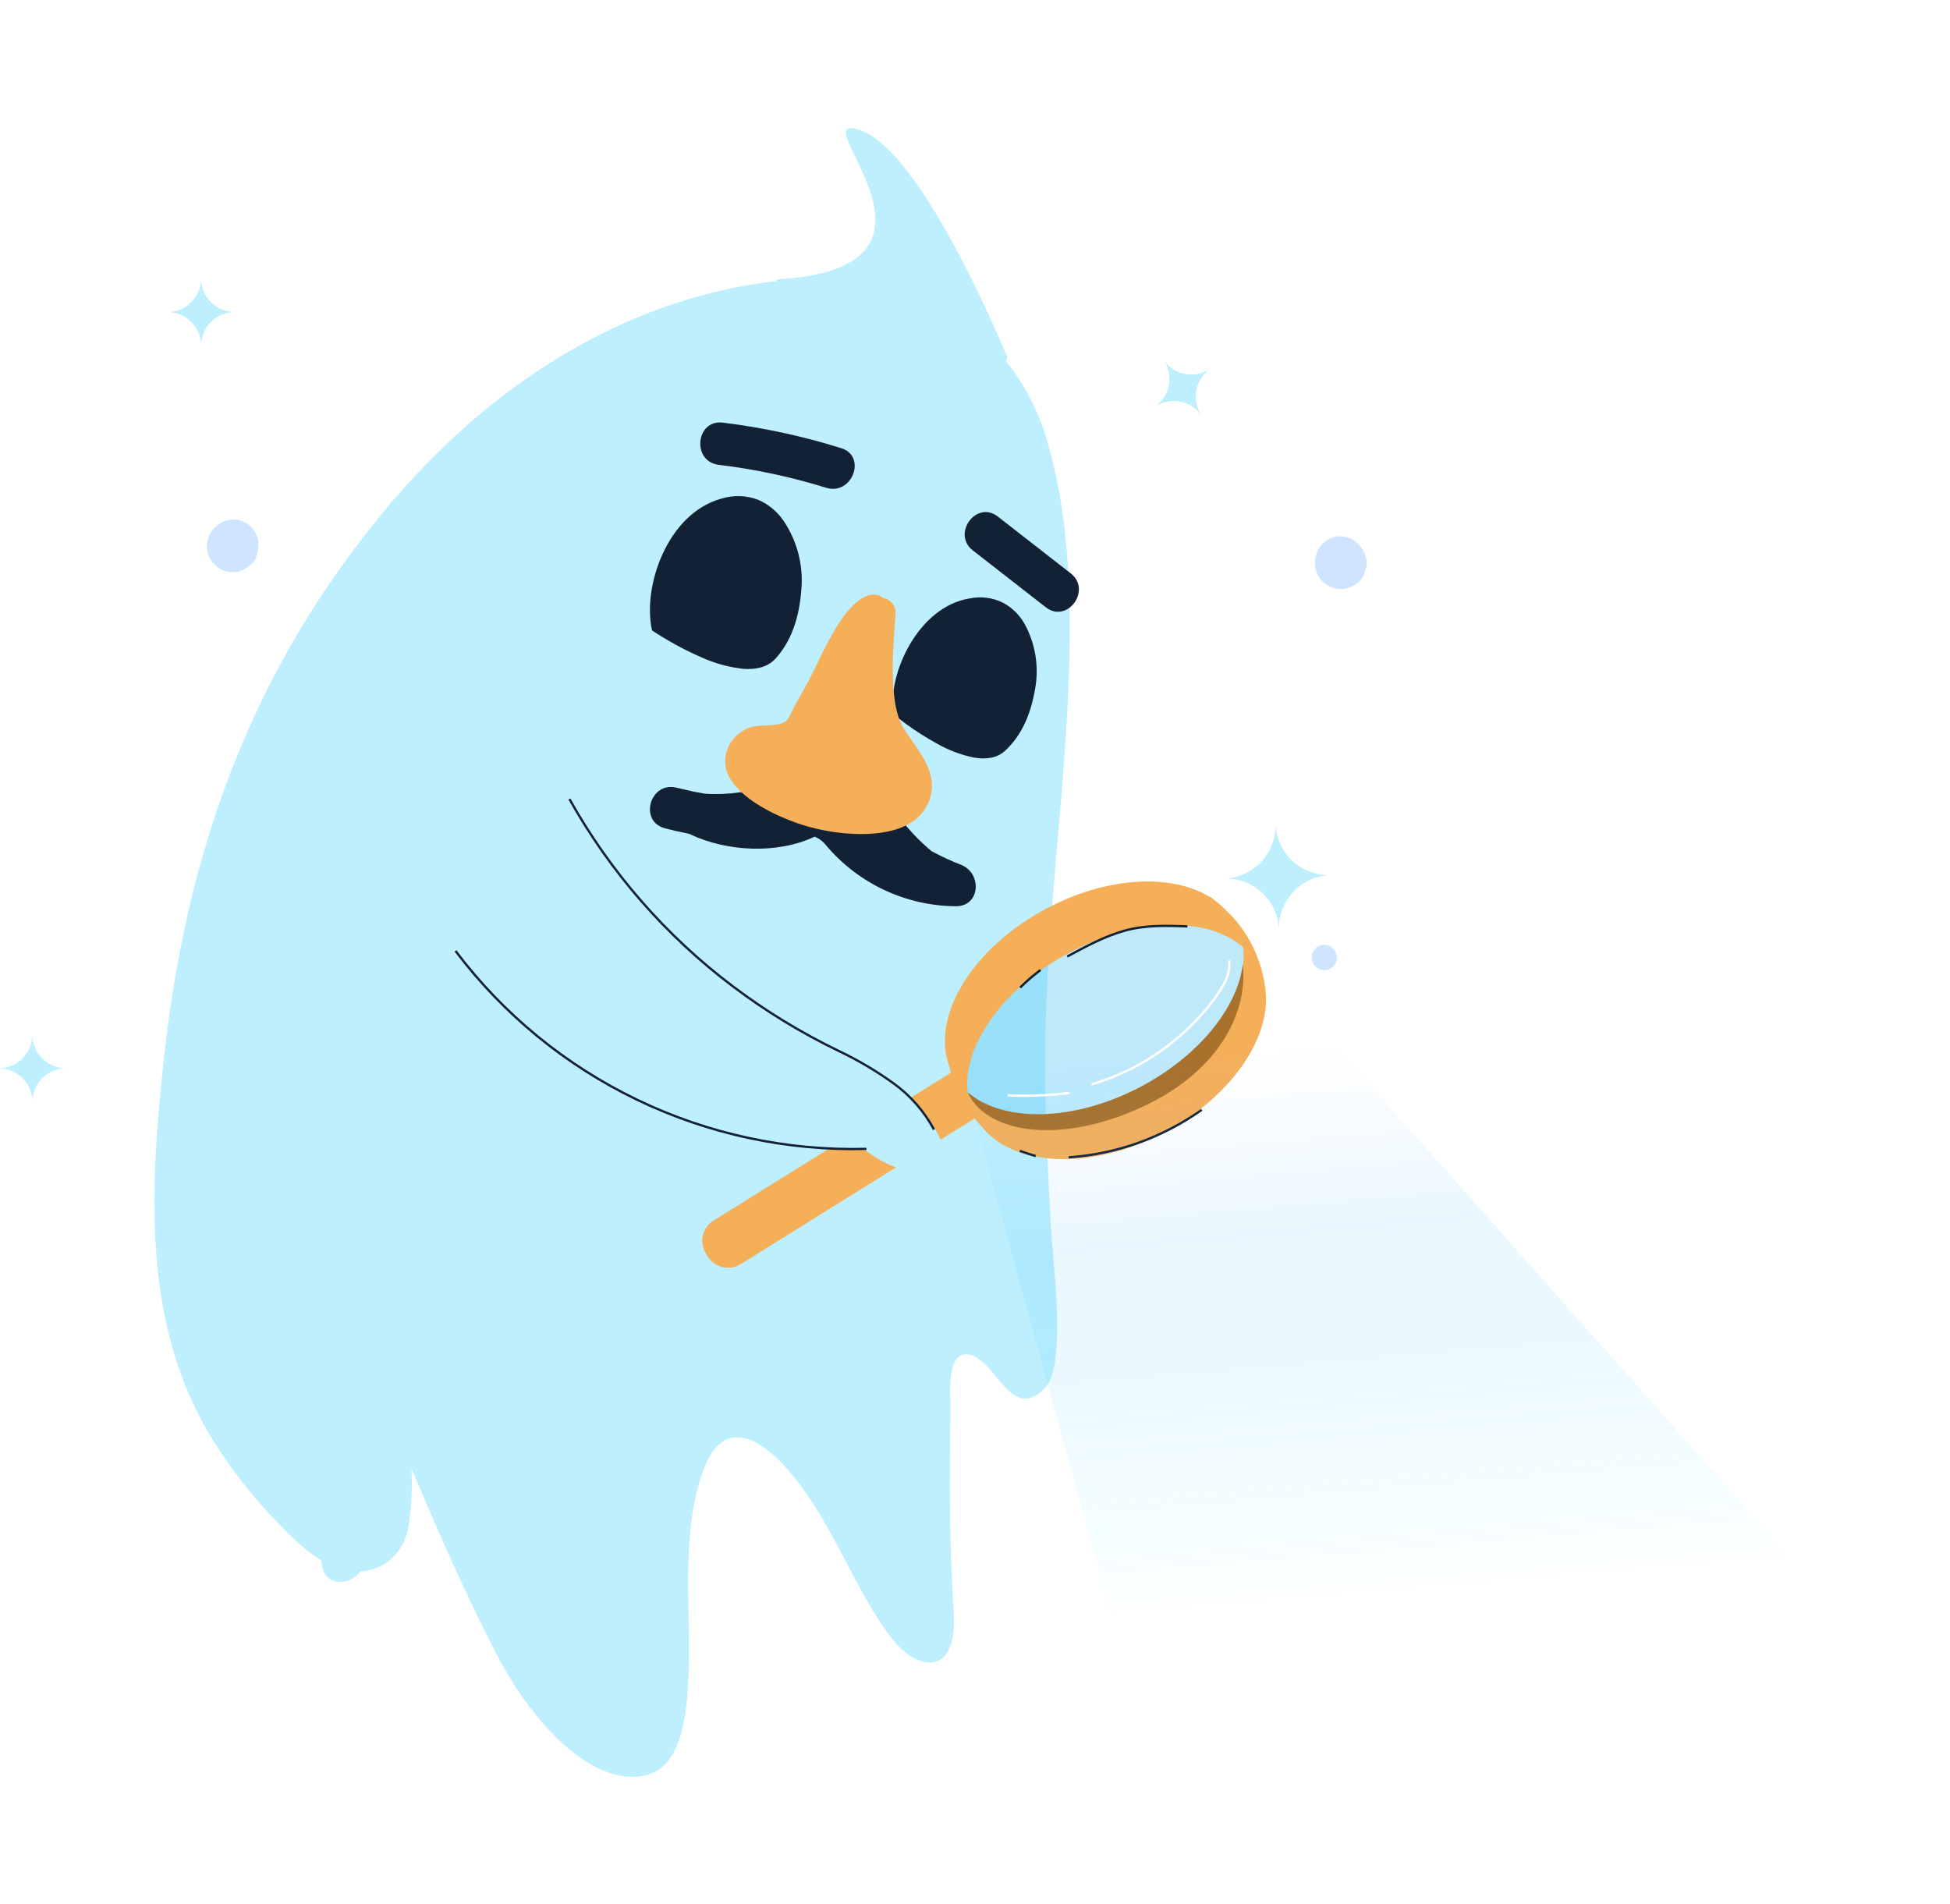
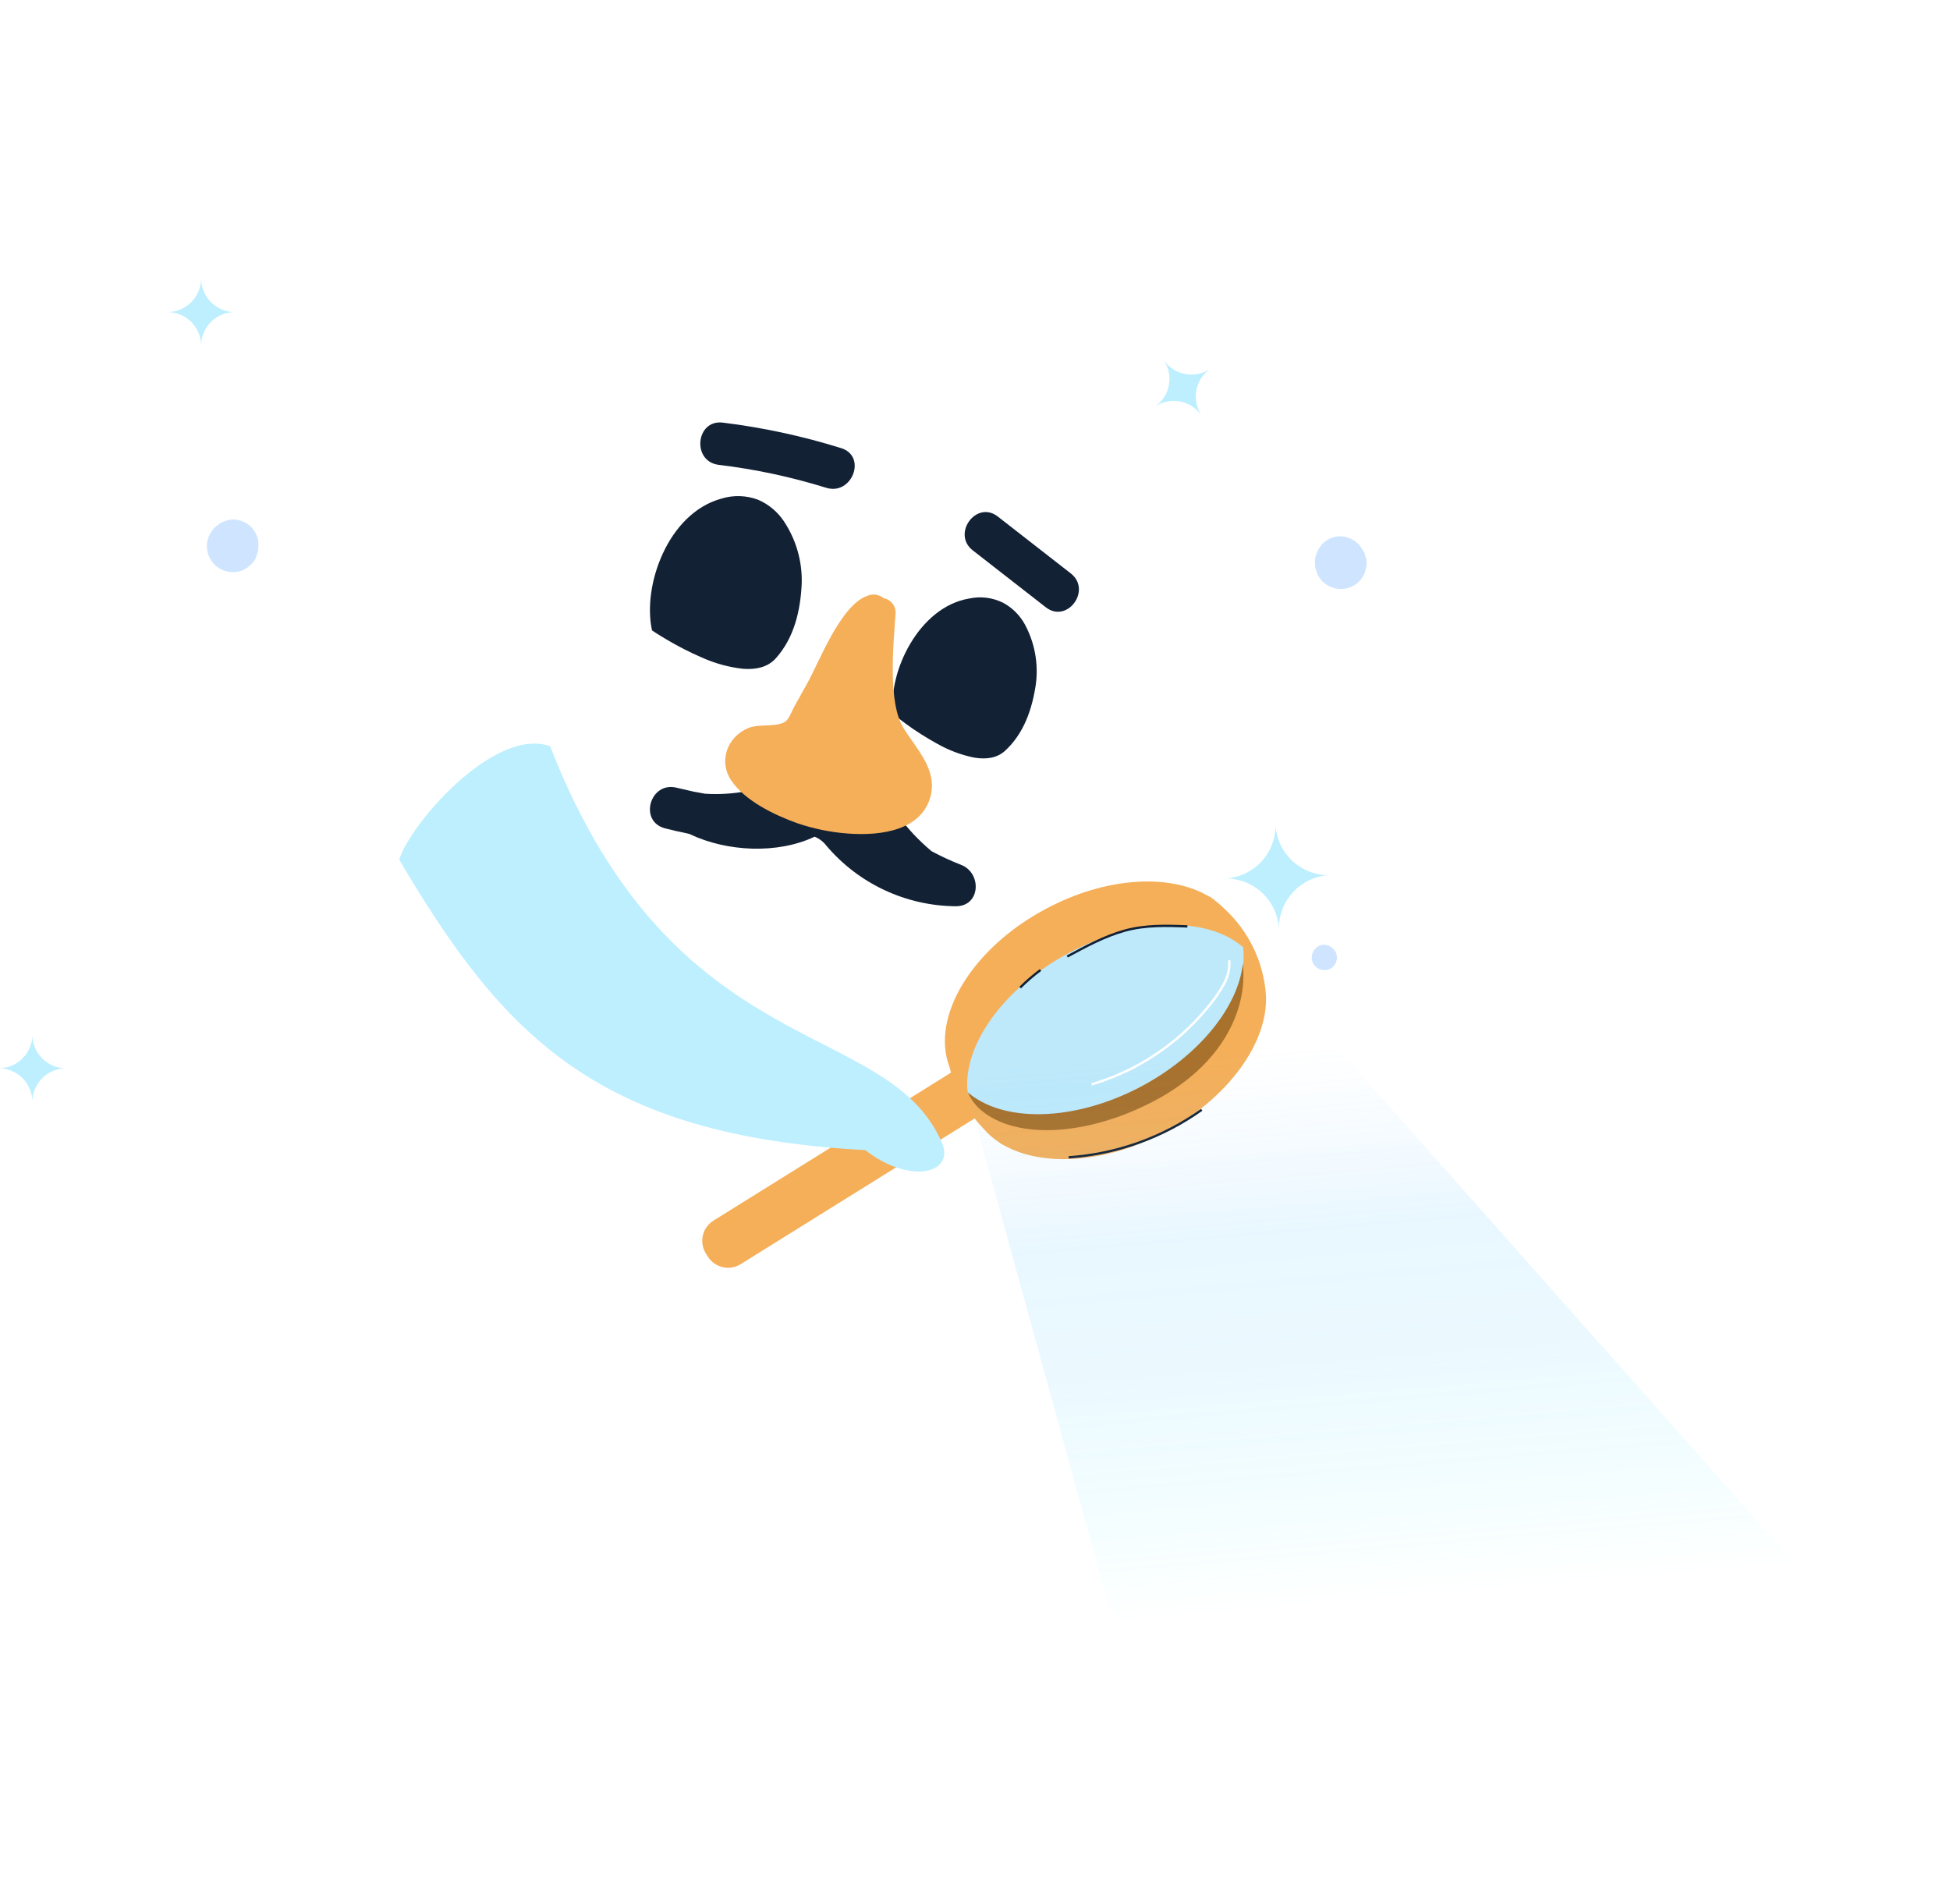
<svg xmlns="http://www.w3.org/2000/svg" width="213" height="208" viewBox="0 0 213 208" fill="none">
  <g filter="url(#filter0_d)">
-     <path fill-rule="evenodd" clip-rule="evenodd" d="M84.765 30.72C84.786 30.652 84.808 30.585 84.831 30.517C99.547 29.712 95.667 21.747 93.442 17.179C92.317 14.87 91.615 13.428 93.951 14.218C100.909 16.569 110.034 39.052 110.034 39.052C109.987 39.188 109.938 39.323 109.885 39.456C111.988 42.041 113.56 45.135 114.525 48.67C117.79 60.179 116.969 73.841 115.95 86.839C115.855 87.944 115.759 89.052 115.662 90.162C114.873 99.2 114.071 108.388 114.161 117.492C114.212 122.799 114.47 128.143 114.76 133.487C114.837 134.864 114.955 136.255 115.073 137.649C115.366 141.115 115.661 144.602 115.332 147.943C115.189 149.404 114.926 150.926 113.88 151.871C111.685 153.866 110.273 152.155 108.829 150.405C107.847 149.215 106.85 148.006 105.58 147.933C103.645 147.832 103.759 151.32 103.817 153.091C103.826 153.342 103.833 153.558 103.833 153.725C103.727 161.259 103.676 168.756 104.188 176.267C104.354 178.882 103.768 182.155 100.849 181.505C98.945 181.076 97.451 179.144 96.335 177.466C94.841 175.22 93.617 172.894 92.395 170.576C91.092 168.1 89.793 165.633 88.174 163.278C84.227 157.519 79.441 154.2 77.016 160.101C75.021 165.062 75.12 170.896 75.216 176.602C75.269 179.679 75.32 182.718 75.042 185.563C74.627 189.524 73.701 193.991 69.283 194.084C63.229 194.213 57.254 186.6 54.21 180.629C50.734 173.911 47.806 167.147 44.938 160.397C45.045 162.479 44.946 164.567 44.643 166.63C44.159 169.508 42.116 171.523 39.349 171.647C38.358 173.173 35.601 173.33 35.2 171.135C35.175 170.99 35.15 170.852 35.124 170.716C35.106 170.619 35.088 170.523 35.071 170.425C33.173 169.285 31.506 167.538 30.065 166.027C29.979 165.937 29.894 165.847 29.809 165.759C27.382 163.218 25.219 160.438 23.354 157.459C15.447 144.862 16.327 129.785 17.969 115.076C20.224 94.774 26.393 76.082 39.179 59.331C46.893 49.127 57.226 39.499 70.929 34.146C75.826 32.281 80.463 31.162 84.765 30.72Z" fill="#BDEFFF" />
-   </g>
+     </g>
  <path d="M71.69 69.019C71.972 69.198 72.377 69.452 72.88 69.747C74.116 70.483 75.399 71.138 76.721 71.707C78.135 72.345 79.641 72.758 81.184 72.928C82.6 73.035 83.812 72.744 84.633 71.84C86.634 69.623 87.312 66.662 87.446 63.748C87.52 61.335 86.834 58.959 85.486 56.956C84.813 55.967 83.873 55.188 82.775 54.711C81.505 54.227 80.11 54.185 78.814 54.591C75.932 55.389 73.797 57.736 72.511 60.521C71.225 63.306 70.828 66.4 71.331 68.779L71.367 68.802L71.69 69.019Z" fill="#132135" stroke="#132135" stroke-width="0.252" />
  <path d="M97.981 78.17C98.226 78.364 98.576 78.632 99.014 78.954C100.091 79.743 101.219 80.461 102.389 81.103C103.638 81.819 104.992 82.332 106.401 82.624C107.696 82.846 108.84 82.689 109.679 81.933C111.731 80.066 112.63 77.4 113.022 74.722C113.316 72.499 112.901 70.24 111.837 68.266C111.306 67.293 110.505 66.492 109.532 65.961C108.405 65.397 107.12 65.234 105.889 65.5C103.155 65.961 100.965 67.953 99.521 70.406C98.078 72.859 97.423 75.671 97.677 77.908H97.705L97.981 78.17Z" fill="#132135" stroke="#132135" stroke-width="0.252" />
  <path d="M25.503 34.087C24.576 34.049 23.698 33.664 23.042 33.008C22.387 32.351 22.003 31.472 21.966 30.545C21.93 31.472 21.546 32.351 20.891 33.008C20.235 33.664 19.357 34.049 18.43 34.087C19.357 34.124 20.237 34.51 20.892 35.167C21.548 35.825 21.931 36.705 21.966 37.632C22.002 36.705 22.385 35.825 23.041 35.167C23.696 34.51 24.576 34.124 25.503 34.087Z" fill="#BDEFFF" />
-   <path d="M7.073 116.69C6.146 116.653 5.266 116.267 4.611 115.61C3.955 114.952 3.572 114.072 3.537 113.145C3.501 114.072 3.118 114.952 2.462 115.61C1.807 116.267 0.927 116.653 0 116.69C0.927 116.728 1.805 117.113 2.461 117.769C3.116 118.426 3.5 119.305 3.537 120.231C3.573 119.305 3.957 118.426 4.612 117.769C5.268 117.113 6.146 116.728 7.073 116.69Z" fill="#BDEFFF" />
+   <path d="M7.073 116.69C6.146 116.653 5.266 116.267 4.611 115.61C3.955 114.952 3.572 114.072 3.537 113.145C3.501 114.072 3.118 114.952 2.462 115.61C1.807 116.267 0.927 116.653 0 116.69C0.927 116.728 1.805 117.113 2.461 117.769C3.116 118.426 3.5 119.305 3.537 120.231C3.573 119.305 3.957 118.426 4.612 117.769C5.268 117.113 6.146 116.728 7.073 116.69" fill="#BDEFFF" />
  <path d="M28.228 59.271C28.228 59.331 28.228 59.391 28.228 59.455L28.191 60.188C28.117 60.433 28.034 60.65 27.96 60.912C27.811 61.257 27.572 61.556 27.269 61.779C27.173 61.874 27.07 61.96 26.96 62.037C26.559 62.306 26.095 62.465 25.613 62.498C25.119 62.525 24.625 62.425 24.18 62.208C23.742 61.99 23.368 61.664 23.093 61.26C22.818 60.857 22.65 60.389 22.607 59.903C22.605 59.898 22.604 59.892 22.604 59.886C22.604 59.881 22.605 59.875 22.607 59.87C22.562 59.498 22.614 59.119 22.759 58.773C22.806 58.523 22.919 58.291 23.087 58.1C23.262 57.77 23.526 57.496 23.848 57.307L23.995 57.196C24.392 56.934 24.852 56.782 25.327 56.753C25.802 56.725 26.276 56.822 26.702 57.035C27.126 57.245 27.49 57.562 27.757 57.953C28.024 58.345 28.186 58.799 28.228 59.271Z" fill="#CFE5FF" />
  <path d="M132.098 40.352C131.312 40.844 130.371 41.022 129.46 40.851C128.549 40.68 127.736 40.173 127.182 39.43L127.136 39.37L127.178 39.435C127.671 40.22 127.85 41.163 127.679 42.075C127.508 42.987 127 43.801 126.256 44.355C127.041 43.863 127.983 43.685 128.893 43.855C129.804 44.026 130.617 44.534 131.171 45.277L131.217 45.337L131.18 45.272C130.686 44.487 130.507 43.544 130.677 42.633C130.847 41.721 131.354 40.907 132.098 40.352Z" fill="#BDEFFF" />
  <path d="M145.054 95.595C143.601 95.578 142.207 95.017 141.148 94.023C140.089 93.028 139.441 91.672 139.332 90.223V90.103V90.223C139.317 91.676 138.758 93.071 137.765 94.132C136.772 95.192 135.418 95.843 133.97 95.955C135.422 95.972 136.816 96.534 137.875 97.528C138.934 98.523 139.582 99.878 139.692 101.326V101.446V101.326C139.709 99.874 140.269 98.481 141.261 97.421C142.254 96.36 143.606 95.709 145.054 95.595Z" fill="#BDEFFF" />
  <path d="M148.535 59.607L148.646 59.755L149.033 60.382C149.107 60.626 149.172 60.871 149.245 61.11C149.315 61.482 149.287 61.865 149.162 62.222C149.141 62.353 149.105 62.481 149.056 62.604C148.874 63.051 148.581 63.443 148.203 63.743C147.809 64.045 147.344 64.24 146.852 64.31C146.365 64.378 145.869 64.318 145.412 64.137C144.954 63.956 144.552 63.66 144.243 63.278C144.243 63.278 144.243 63.278 144.243 63.25C143.995 62.968 143.826 62.626 143.754 62.258C143.653 62.025 143.615 61.769 143.643 61.516C143.604 61.145 143.666 60.771 143.823 60.433C143.846 60.377 143.869 60.322 143.887 60.262C144.068 59.822 144.361 59.437 144.738 59.145C145.114 58.854 145.56 58.667 146.032 58.602C146.5 58.542 146.976 58.603 147.414 58.779C147.853 58.955 148.238 59.24 148.535 59.607Z" fill="#CFE5FF" />
  <path d="M145.676 103.665L145.732 103.734L145.921 104.043C145.953 104.158 145.985 104.278 146.022 104.398C146.059 104.578 146.046 104.764 145.985 104.937C145.971 105.001 145.953 105.065 145.93 105.126C145.841 105.343 145.698 105.533 145.515 105.68C145.323 105.828 145.096 105.923 144.856 105.956C144.615 105.992 144.37 105.962 144.146 105.869C143.926 105.781 143.732 105.638 143.583 105.454C143.465 105.323 143.383 105.164 143.343 104.993C143.293 104.88 143.274 104.756 143.288 104.633C143.27 104.451 143.302 104.268 143.38 104.103L143.408 104.02C143.496 103.805 143.64 103.617 143.823 103.474C144.007 103.332 144.225 103.24 144.455 103.208C144.686 103.175 144.92 103.204 145.136 103.291C145.352 103.377 145.541 103.519 145.686 103.701L145.676 103.665Z" fill="#CFE5FF" />
  <path d="M104.976 94.466C103.871 94.033 102.793 93.534 101.749 92.972C101.033 92.37 100.354 91.726 99.715 91.044C98.373 89.597 97.322 87.913 95.74 86.673C94.591 85.796 93.26 85.188 91.844 84.892C90.429 84.597 88.965 84.623 87.561 84.967C87.291 84.863 87.003 84.816 86.714 84.829C86.425 84.842 86.142 84.914 85.882 85.041C83.107 86.324 80.054 86.893 77.002 86.696C76.582 86.627 76.163 86.549 75.748 86.466L73.862 86.032C70.98 85.364 69.754 89.721 72.635 90.477C73.405 90.68 74.18 90.855 74.964 91.012L75.337 91.1L75.439 91.155C79.358 92.999 84.873 93.341 88.981 91.39C89.492 91.6 89.938 91.942 90.272 92.382C92.009 94.429 94.167 96.079 96.598 97.219C99.029 98.359 101.678 98.963 104.363 98.989C107.12 99.04 107.282 95.351 104.976 94.466Z" fill="#132135" />
  <path d="M98.701 79.545C96.935 76.714 97.604 70.296 97.821 67.055C97.857 66.667 97.75 66.279 97.52 65.966C97.29 65.652 96.952 65.434 96.571 65.353H96.534C96.288 65.143 95.987 65.006 95.667 64.959C95.346 64.912 95.019 64.956 94.722 65.086C91.817 66.128 89.53 72.2 88.207 74.584C87.714 75.465 87.23 76.35 86.736 77.226C86.519 77.613 86.21 78.499 85.814 78.794C84.832 79.486 82.904 79.024 81.724 79.527C79.373 80.528 78.496 83.183 79.857 85.226C81.346 87.453 84.537 89.007 87.087 89.92C88.859 90.524 90.701 90.902 92.569 91.045C96.488 91.345 100.643 90.584 101.629 87.052C102.432 84.106 100.163 81.883 98.701 79.545Z" fill="#F5AF59" />
  <path d="M91.886 48.951C87.668 47.633 83.339 46.7 78.953 46.162C76.002 45.802 75.536 50.39 78.492 50.773C82.484 51.251 86.424 52.092 90.263 53.285C93.076 54.143 94.722 49.837 91.886 48.951Z" fill="#132135" />
  <path d="M116.961 62.632L109.002 56.43C106.655 54.586 103.93 58.311 106.259 60.119L114.217 66.32C116.559 68.169 119.298 64.458 116.961 62.632Z" fill="#132135" />
  <path d="M105.769 120.512C105.44 119.798 105.214 119.04 105.096 118.262C104.985 117.801 104.805 117.308 104.69 116.824C104.416 116.886 104.154 116.993 103.915 117.142L77.933 133.326C77.348 133.691 76.932 134.273 76.775 134.945C76.619 135.616 76.735 136.323 77.099 136.909L77.315 137.255C77.681 137.839 78.263 138.254 78.934 138.41C79.606 138.567 80.311 138.451 80.898 138.089L106.88 121.905L106.936 121.868C106.465 121.494 106.069 121.034 105.769 120.512Z" fill="#F5AF59" />
  <path opacity="0.46" d="M124.608 118.693C132.914 114.295 137.899 107.426 135.741 103.35C133.583 99.274 125.1 99.536 116.793 103.934C108.486 108.332 103.502 115.201 105.66 119.277C107.818 123.353 116.301 123.091 124.608 118.693Z" fill="#6FCEF6" />
  <path d="M138.276 108.695V108.635C138.011 105.047 136.39 101.696 133.743 99.261C133.507 99.021 133.256 98.796 132.992 98.588C132.812 98.431 132.623 98.278 132.424 98.126C132.283 98.02 132.128 97.933 131.963 97.868C127.754 95.411 120.81 95.77 114.285 99.251C106.161 103.553 101.633 111.092 103.712 116.533C104.311 119.03 105.561 121.323 107.337 123.177C107.85 123.797 108.455 124.335 109.13 124.773L109.241 124.86C109.371 124.957 109.512 125.037 109.661 125.1C113.884 127.479 120.759 127.092 127.219 123.675C134.223 119.927 138.557 113.803 138.276 108.695ZM124.651 118.811C117.347 122.675 109.559 122.767 105.704 119.392C105.077 114.32 109.531 107.915 116.835 104.047C124.139 100.178 131.927 100.091 135.786 103.466C136.408 108.552 131.959 114.938 124.651 118.811Z" fill="#F5AF59" />
  <path d="M124.614 118.692C117.306 122.56 109.523 122.652 105.663 119.272C105.663 119.272 105.663 119.222 105.663 119.194C105.974 119.957 106.455 120.638 107.07 121.186C110.924 124.561 118.832 124.091 126.14 120.222C133.449 116.354 136.321 110.327 135.754 105.255C135.256 109.935 131.042 115.289 124.614 118.692Z" fill="#A8712C" />
  <path d="M119.233 118.446C120.927 117.943 122.566 117.271 124.125 116.441C125.683 115.599 127.154 114.604 128.515 113.471C129.869 112.334 131.105 111.063 132.204 109.677C132.767 108.99 133.266 108.252 133.693 107.473C134.134 106.688 134.336 105.792 134.274 104.895" stroke="white" stroke-width="0.263" />
-   <path d="M110.053 119.641C112.321 119.746 114.593 119.66 116.845 119.383" stroke="white" stroke-width="0.263" />
  <path d="M60.089 81.509C53.879 79.333 44.597 90.316 43.61 93.912C54.911 113.061 65.194 124.049 94.523 125.626C99.323 129.402 104.363 128.217 102.878 124.796C96.898 111.019 73.696 116.464 60.089 81.509Z" fill="#BDEFFF" />
-   <path d="M49.757 103.872C54.975 110.79 61.771 116.36 69.578 120.121C77.385 123.882 85.977 125.723 94.639 125.493" stroke="#132135" stroke-width="0.252" />
-   <path d="M102.021 123.381C100.941 121.374 99.417 119.639 97.567 118.309C95.714 116.98 93.749 115.817 91.693 114.832C87.583 112.857 83.68 110.478 80.041 107.731C72.738 102.223 66.661 95.256 62.197 87.273" stroke="#132135" stroke-width="0.252" />
  <path d="M116.577 104.476C118.597 103.388 120.639 102.272 122.857 101.654C125.075 101.036 127.413 101.096 129.7 101.193" stroke="#132135" stroke-width="0.252" />
  <path d="M111.432 107.874C112.126 107.182 112.868 106.541 113.654 105.956" stroke="#132135" stroke-width="0.252" />
  <path d="M116.73 126.414C121.963 126.06 126.995 124.263 131.268 121.222" stroke="#132135" stroke-width="0.252" />
-   <path d="M111.395 125.709C111.967 125.921 112.548 126.101 113.134 126.276" stroke="#132135" stroke-width="0.252" />
  <path d="M125.075 189.897L212.193 188.975L134.449 101.354L105.612 119.088L125.075 189.897Z" fill="url(#paint0_linear)" />
  <defs>
    <filter id="filter0_d" x="3.576" y="0.71" width="126.566" height="206.665" filterUnits="userSpaceOnUse" color-interpolation-filters="sRGB">
      <feFlood flood-opacity="0" result="BackgroundImageFix" />
      <feColorMatrix in="SourceAlpha" type="matrix" values="0 0 0 0 0 0 0 0 0 0 0 0 0 0 0 0 0 0 127 0" />
      <feOffset />
      <feGaussianBlur stdDeviation="6.645" />
      <feColorMatrix type="matrix" values="0 0 0 0 0.741 0 0 0 0 0.937 0 0 0 0 1 0 0 0 1 0" />
      <feBlend mode="normal" in2="BackgroundImageFix" result="effect1_dropShadow" />
      <feBlend mode="normal" in="SourceGraphic" in2="effect1_dropShadow" result="shape" />
    </filter>
    <linearGradient id="paint0_linear" x1="141.758" y1="113.875" x2="146.947" y2="175.21" gradientUnits="userSpaceOnUse">
      <stop stop-color="#8DC8FF" stop-opacity="0" />
      <stop offset="0.33" stop-color="#46BCFF" stop-opacity="0.12" />
      <stop offset="0.57" stop-color="#3CC5FF" stop-opacity="0.1" />
      <stop offset="0.82" stop-color="#20E0FF" stop-opacity="0.05" />
      <stop offset="1" stop-color="#00FFFF" stop-opacity="0" />
    </linearGradient>
  </defs>
</svg>